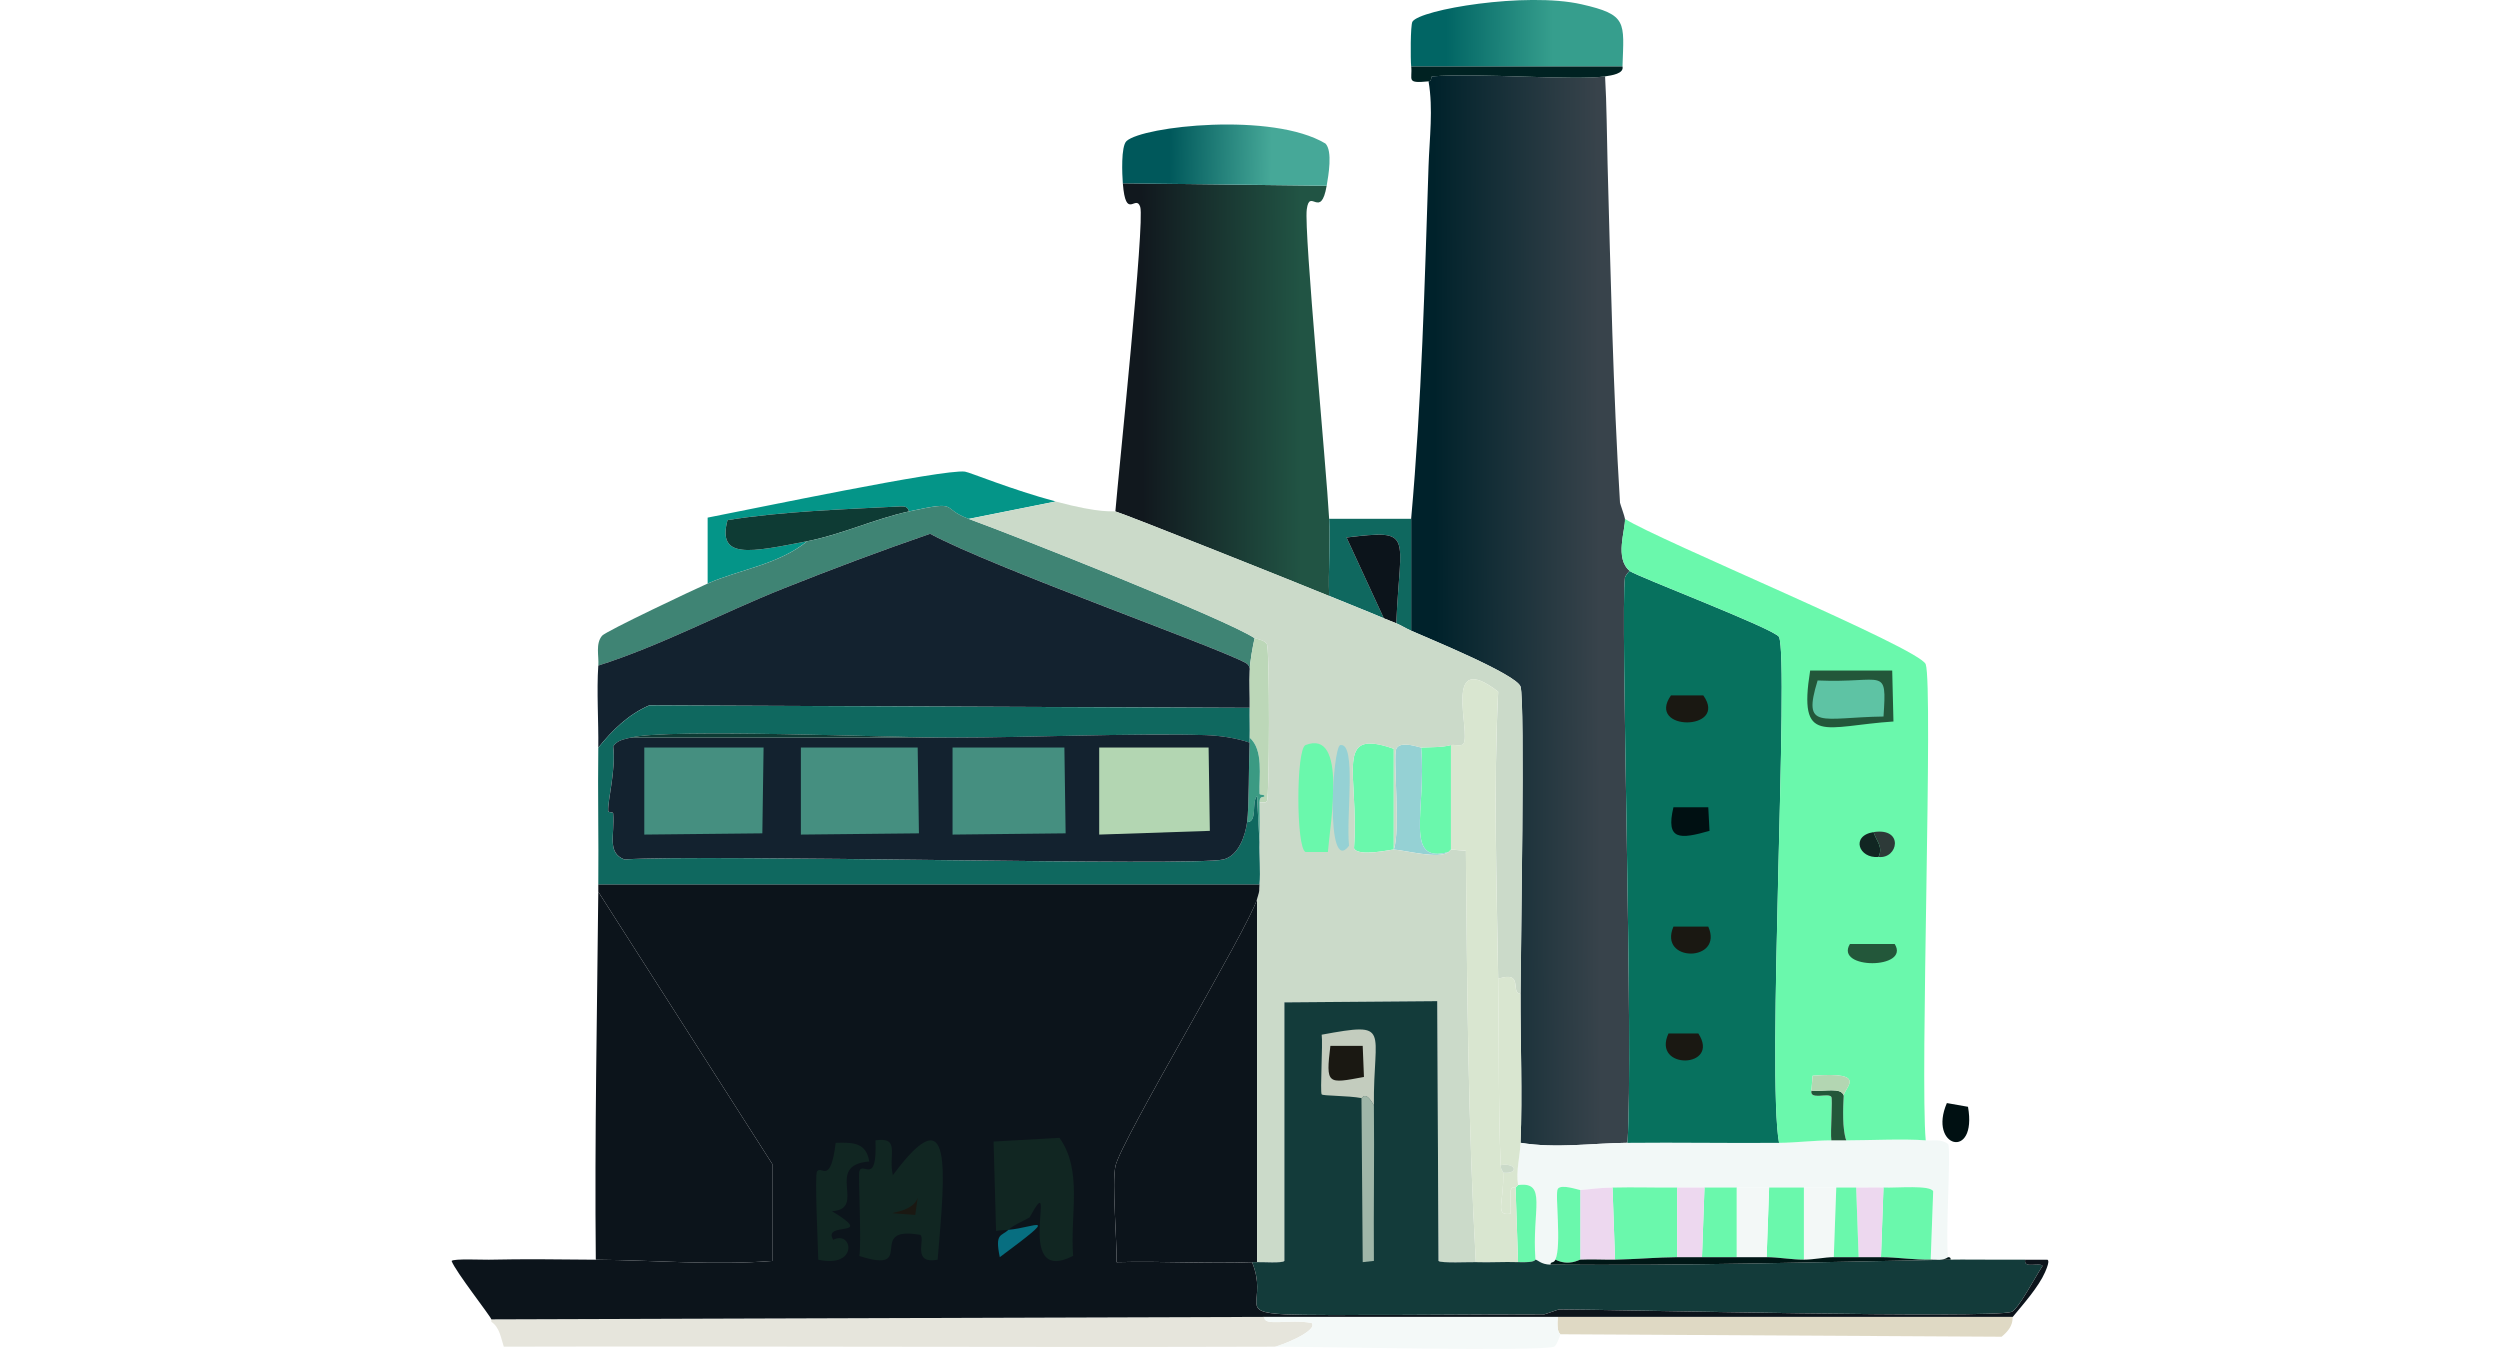
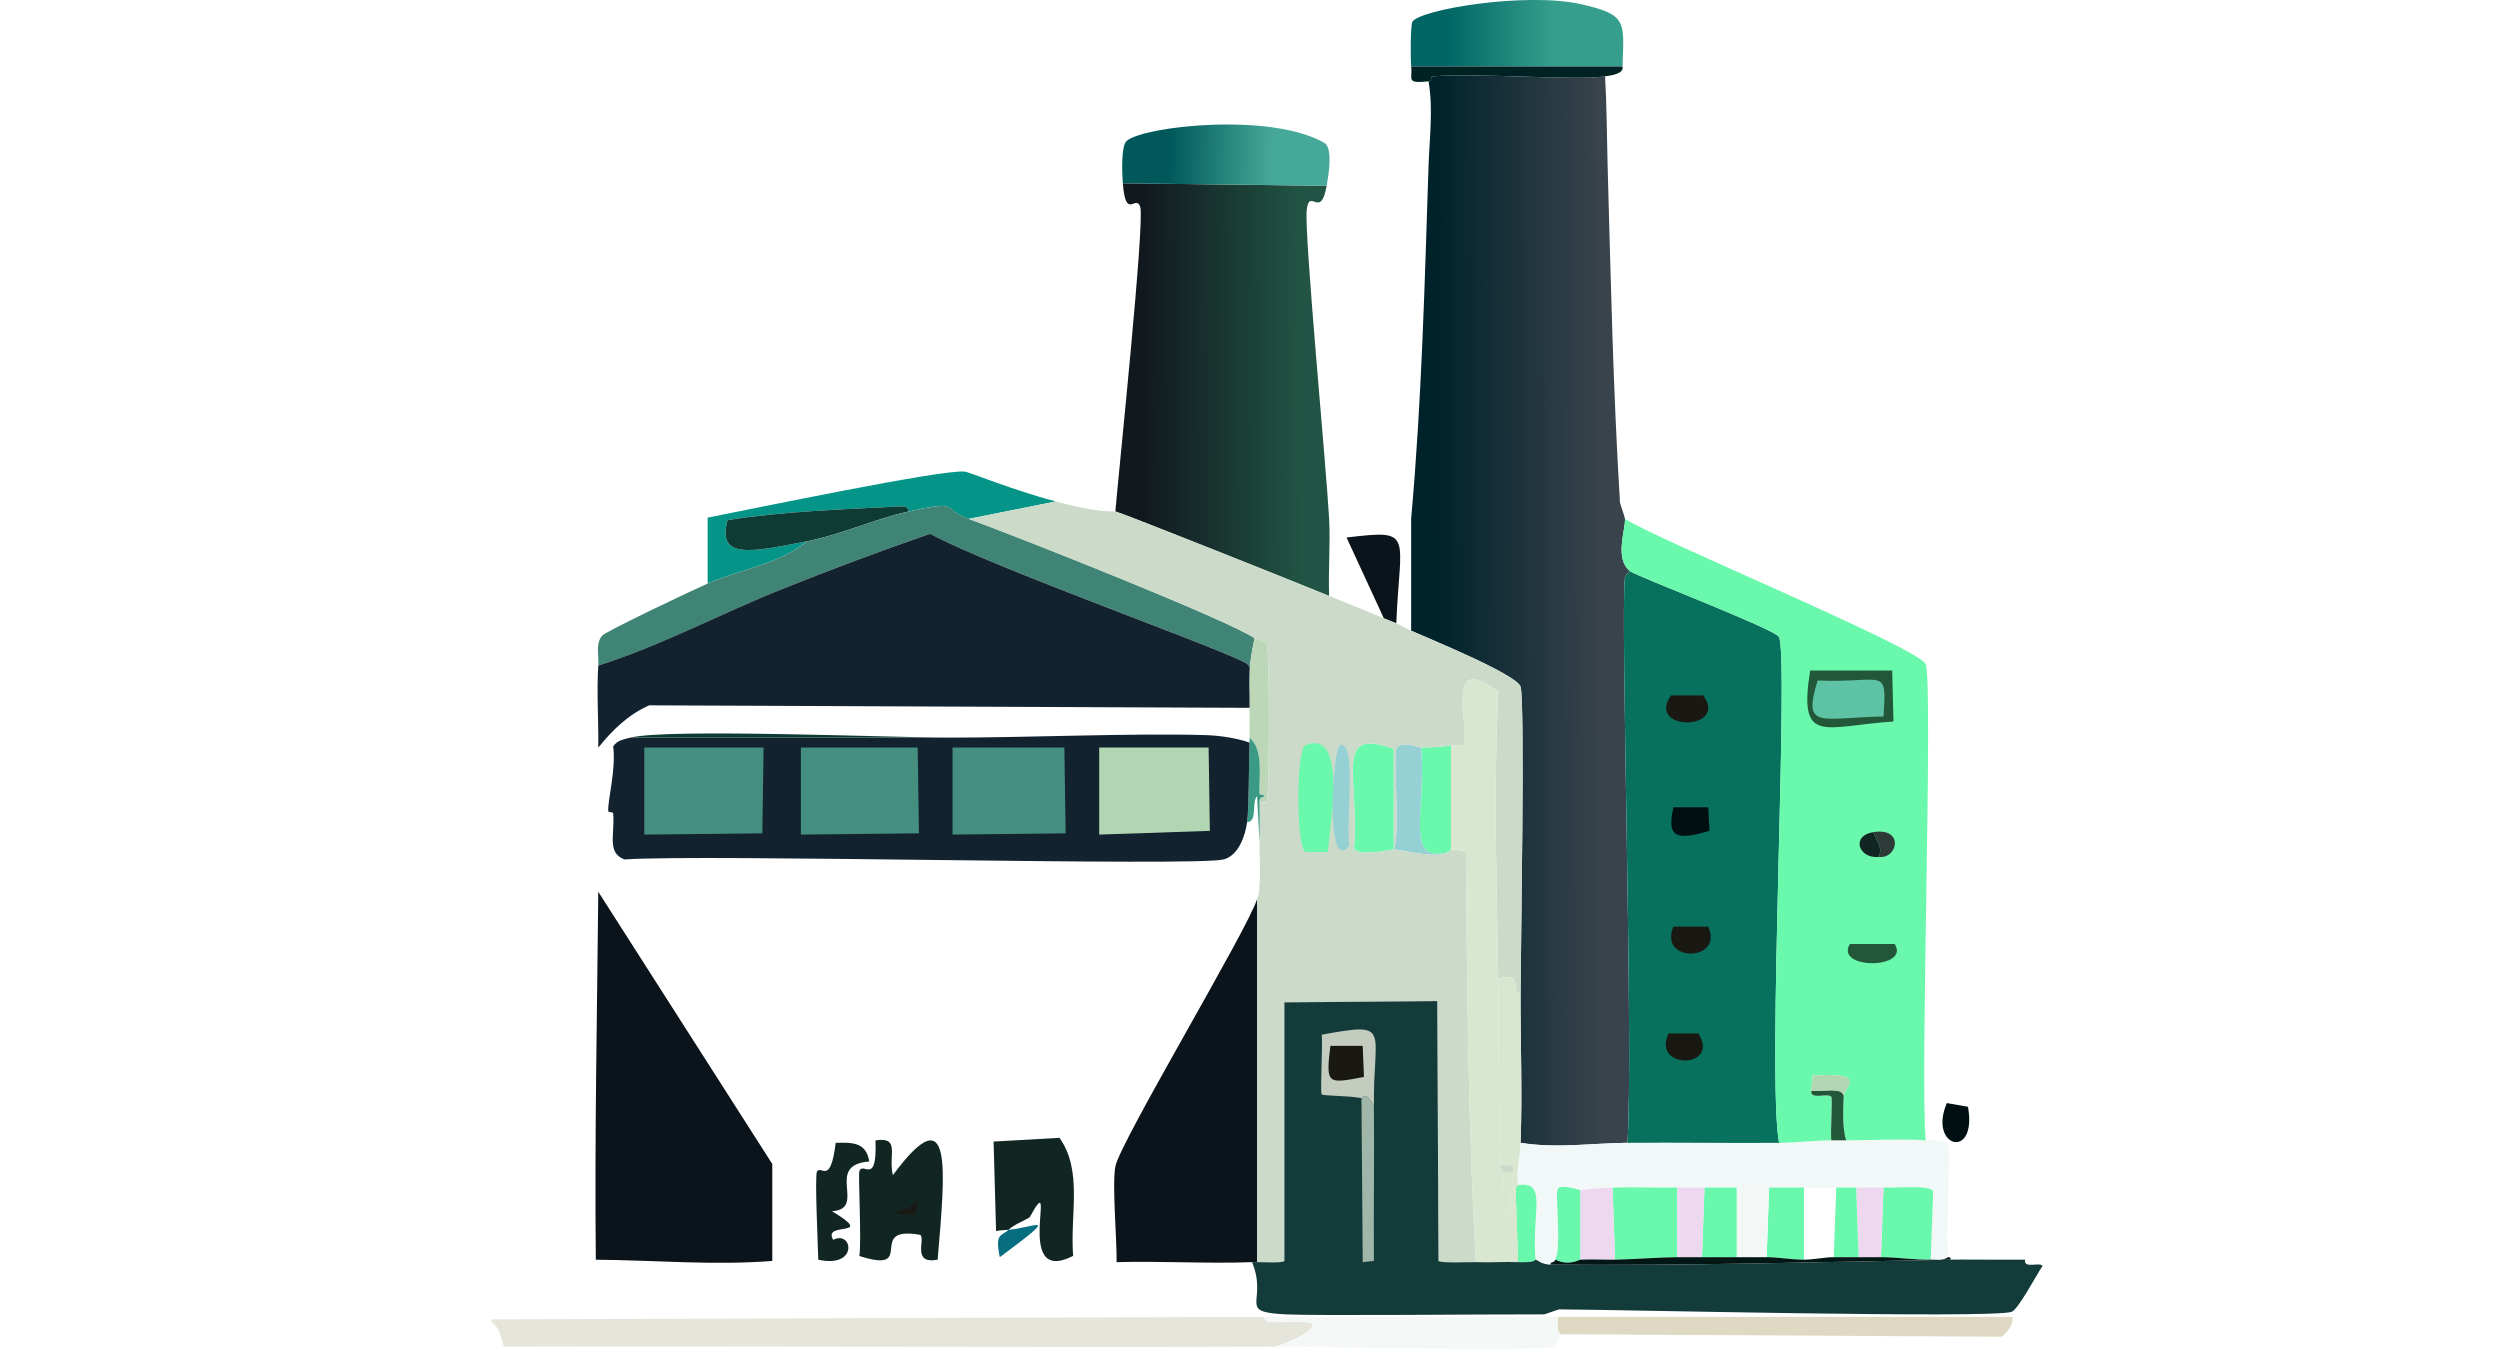
<svg xmlns="http://www.w3.org/2000/svg" width="556" height="300" viewBox="0 0 556 300" fill="none">
  <g clip-path="url(#clip0_1701_15681)">
    <path d="M356.97 16.987C357.346 23.435 357.346 29.883 357.523 36.342C358.209 61.413 358.751 86.784 360.288 111.801C360.299 111.989 361.361 114.941 361.394 115.395C361.549 117.784 359.016 124.242 362.5 127.007C362.157 127.007 361.405 128.301 361.394 128.39C360.321 136.098 363.341 233.488 361.947 254.158C354.018 254.236 346.11 255.463 338.169 254.158C338.601 243.165 338.136 231.995 338.169 220.991C338.202 212.066 339.187 155.972 338.169 152.71C337.318 149.989 317.643 141.96 313.838 140.268V115.395C316.183 89.294 316.847 63.072 317.709 36.895C317.919 30.679 318.771 24.276 317.709 18.093C318.583 18.005 318.096 17.021 318.539 16.987C328.636 16.169 350.346 17.972 356.959 16.987H356.97Z" fill="url(#paint0_linear_1701_15681)" />
    <path d="M360.841 14.775H313.849C313.683 13.349 313.672 5.552 314.126 4.822C315.807 2.112 339.375 -1.847 351.717 0.951C362.002 3.285 361.173 4.866 360.841 14.775Z" fill="url(#paint1_linear_1701_15681)" />
    <path d="M360.841 14.775C361.228 16.379 358.452 16.766 356.97 16.987C350.345 17.972 328.647 16.169 318.549 16.987C318.107 17.02 318.594 18.005 317.72 18.093C312.577 18.613 314.192 17.717 313.849 14.775H360.841Z" fill="#002222" />
    <path d="M295.048 41.318C293.732 48.927 291.277 41.639 290.625 46.572C289.972 51.515 294.993 103.993 295.601 115.406C295.9 121.091 295.38 126.853 295.601 132.548C289.563 130.049 250.512 114.455 248.057 113.747C248.764 105.209 254.637 49.259 253.586 46.019C252.624 43.066 250.379 49.193 249.716 40.765L295.048 41.318Z" fill="url(#paint2_linear_1701_15681)" />
    <path d="M295.048 41.318L249.715 40.765C249.572 38.885 249.262 32.537 250.545 31.365C254.183 28.058 282.971 24.851 294.772 31.918C296.42 33.566 295.435 39.106 295.048 41.318Z" fill="url(#paint3_linear_1701_15681)" />
    <path d="M432.982 245.322L437.682 246.151C439.806 258.184 428.724 255.187 432.982 245.322Z" fill="#001012" />
-     <path d="M313.85 115.395V140.268C312.744 139.781 311.582 139.062 310.532 138.609C311.372 118.668 314.624 117.728 299.472 119.531L307.767 137.503C303.752 135.789 299.638 134.196 295.601 132.526C295.38 126.83 295.9 121.068 295.601 115.384H313.85V115.395Z" fill="#0F685F" />
    <path d="M310.532 138.62C309.647 138.233 308.674 137.901 307.767 137.514L299.472 119.542C314.624 117.728 311.372 118.668 310.532 138.62Z" fill="#0C141B" />
    <path d="M234.785 111.524L215.431 115.395C208.906 113.017 213.794 111.214 202.159 113.736C201.861 112.663 201.186 112.586 200.224 112.63C187.472 113.282 174.168 113.703 161.803 115.671C159.436 124.475 166.88 122.827 179.498 120.372C173.228 125.536 164.612 126.609 157.379 129.772V115.118C166.725 113.316 209.846 104.269 214.601 104.888C215.652 105.021 225.086 108.947 234.785 111.524Z" fill="#049588" />
    <path d="M202.17 113.736C194.506 115.395 187.24 118.867 179.498 120.371C166.89 122.827 159.436 124.486 161.803 115.671C174.168 113.703 187.472 113.282 200.224 112.63C201.186 112.586 201.861 112.663 202.159 113.736H202.17Z" fill="#0E3B34" />
    <path d="M407.28 253.616C408.386 253.616 409.481 253.616 410.598 253.616C415.94 253.605 423.438 253.229 428.293 253.616C430.041 253.76 431.666 253.218 433.27 254.446C433.956 255.762 432.595 275.437 433.27 279.595C432.065 280.436 430.737 280.126 429.399 280.148C429.584 275.083 429.768 270.014 429.952 264.941C429.311 263.504 422.045 264.211 418.893 264.112C416.869 264.046 414.834 264.145 412.81 264.112C411.339 264.09 409.857 264.134 408.386 264.112C405.986 264.079 403.597 264.134 401.198 264.112C398.621 264.09 396.033 264.134 393.456 264.112C391.056 264.09 388.667 264.112 386.267 264.112C383.867 264.112 381.478 264.101 379.079 264.112C377.055 264.123 375.031 264.09 372.996 264.112C368.207 264.156 363.407 263.99 358.618 264.112C355.378 264.189 354.228 264.422 351.43 264.665C351.187 264.687 347.249 263.26 346.453 264.388C345.745 265.384 347.349 276.952 345.9 280.148C345.502 281.033 344.849 280.447 344.794 281.254C342.726 281.232 341.919 280.159 341.476 280.148C340.636 269.133 344.197 262.685 337.605 263.559C337.108 260.418 338.037 257.222 338.158 254.158C346.088 255.463 354.007 254.236 361.936 254.158C373.162 254.037 384.431 254.258 395.657 254.158C399.528 254.125 403.354 253.616 407.269 253.605L407.28 253.616Z" fill="#F2F8F7" />
    <path d="M341.487 280.148C341.288 280.148 341.753 280.845 337.616 280.701C337.432 275.171 337.248 269.641 337.063 264.112L337.616 263.559C344.208 262.674 340.647 269.122 341.487 280.148Z" fill="#6AF8AC" />
    <path d="M373.007 264.112V279.595C368.494 279.628 363.761 280.06 359.182 280.148C358.998 274.803 358.814 269.457 358.629 264.112C363.418 263.99 368.218 264.156 373.007 264.112Z" fill="#6AF8AC" />
    <path d="M429.388 280.148C425.672 280.226 421.934 279.595 418.329 279.595C418.513 274.434 418.697 269.273 418.882 264.112C422.022 264.212 429.3 263.504 429.941 264.942C429.757 270.007 429.572 275.076 429.388 280.148Z" fill="#6AF8AC" />
    <path d="M401.197 264.112V280.148C398.444 280.148 395.524 279.595 392.903 279.595C393.087 274.434 393.271 269.273 393.456 264.112C396.033 264.134 398.621 264.09 401.197 264.112Z" fill="#6AF8AC" />
    <path d="M386.267 264.112V279.595C383.69 279.595 381.091 279.584 378.525 279.595C378.71 274.434 378.894 269.273 379.078 264.112C381.478 264.101 383.867 264.112 386.267 264.112Z" fill="#6AF8AC" />
    <path d="M358.63 264.112C358.814 269.457 358.998 274.803 359.183 280.148C356.617 280.192 354.007 280.015 351.441 280.148V264.665C354.239 264.421 355.389 264.189 358.63 264.112Z" fill="#EDD8EF" />
    <path d="M393.456 264.112C393.271 269.273 393.087 274.434 392.903 279.595C390.702 279.595 388.468 279.595 386.267 279.595V264.112C388.667 264.112 391.056 264.09 393.456 264.112Z" fill="#F3F8F7" />
-     <path d="M408.386 264.112C408.202 269.273 408.017 274.434 407.833 279.595C405.798 279.595 403.398 280.148 401.197 280.148V264.112C403.597 264.134 405.986 264.079 408.386 264.112Z" fill="#F3F8F7" />
    <path d="M379.078 264.112C378.894 269.273 378.71 274.434 378.525 279.595C376.678 279.595 374.82 279.584 372.996 279.595V264.112C375.031 264.09 377.043 264.123 379.078 264.112Z" fill="#EDD8EF" />
    <path d="M418.893 264.112C418.708 269.273 418.524 274.434 418.34 279.595C416.681 279.595 415.022 279.595 413.363 279.595C413.179 274.434 412.994 269.273 412.81 264.112C414.834 264.145 416.869 264.045 418.893 264.112Z" fill="#EDD8EF" />
    <path d="M412.81 264.112C412.994 269.273 413.178 274.434 413.363 279.595C411.516 279.595 409.68 279.595 407.833 279.595C408.017 274.434 408.202 269.273 408.386 264.112C409.857 264.134 411.339 264.09 412.81 264.112Z" fill="#6AF8AC" />
    <path d="M351.441 264.665V280.148C351.164 280.159 348.93 281.641 345.911 280.148C347.36 276.952 345.756 265.384 346.464 264.388C347.26 263.26 351.187 264.687 351.441 264.665Z" fill="#6AF8AC" />
    <path d="M279.565 280.701C279.2 280.723 278.824 280.69 278.459 280.701C268.439 281.077 258.353 280.425 248.333 280.701C248.399 275.614 247.304 263.327 248.056 259.412C249.107 253.948 277.585 206.558 279.565 199.978V280.69V280.701Z" fill="#0C141B" />
    <path d="M281.224 292.867C280.881 295.134 286.809 293.243 291.73 294.249C293.256 296.063 284.176 299.558 283.435 299.502C226.313 299.69 169.18 299.359 112.046 299.502C111.405 297.611 111.151 295.222 109.281 293.973C109.248 293.796 109.326 293.586 109.281 293.42L281.224 292.867Z" fill="#E6E5DC" />
    <path d="M447.636 292.867C447.47 293.066 448.112 294.924 445.148 297.29L347.017 296.738C347.039 296.538 346.099 296.594 346.464 292.867H447.636Z" fill="#DFD9C4" />
    <path d="M346.464 292.867C346.099 296.594 347.039 296.538 347.017 296.738C346.95 297.224 346.132 299.303 345.634 299.502C342.748 300.653 291.586 299.48 283.436 299.502C284.166 299.558 293.256 296.063 291.73 294.249C286.809 293.243 280.881 295.134 281.224 292.867H346.464Z" fill="#F4F9F8" />
    <path d="M215.442 115.395C226.081 119.266 272.774 137.735 279.023 141.927C278.547 144.149 278.05 146.881 277.917 149.115C278.061 148.407 277.663 147.777 277.088 147.456C270.773 143.928 220.585 126.134 206.871 118.713C195.911 122.484 185.006 126.576 174.256 130.878C160.543 136.353 146.884 143.641 133.071 148.02C133.215 145.853 132.407 143.187 133.9 141.385C134.741 140.378 154.637 130.978 157.402 129.772C164.635 126.609 173.25 125.536 179.521 120.372C187.251 118.867 194.517 115.395 202.193 113.736C213.827 111.214 208.939 113.017 215.464 115.395H215.442Z" fill="#3F8474" />
    <path d="M309.978 188.93C309.536 188.896 302.027 190.655 301.131 188.653C302.303 171.942 296.508 161.756 309.978 166.534V188.93Z" fill="#6AF8AC" />
    <path d="M322.697 165.705V188.93L322.144 189.483C312.113 192.27 317.266 180.237 316.061 166.258C318.151 166.158 320.684 166.235 322.697 165.705Z" fill="#6AF8AC" />
    <path d="M316.061 166.258C317.267 180.226 312.113 192.258 322.144 189.482C320.043 191.141 312.577 189.118 309.979 188.929C311.538 184.771 309.746 168.304 310.531 166.534C311.405 164.576 315.785 166.269 316.061 166.258Z" fill="#95D1D4" />
    <path d="M280.118 178.423C280.084 176.753 281.235 177.483 281.224 177.04C281.213 176.62 280.129 176.908 280.118 176.487C279.974 172.606 281.058 166.777 277.906 164.046C277.972 161.811 277.861 159.633 277.906 157.41C277.961 154.656 277.751 151.858 277.906 149.115C278.038 146.892 278.536 144.149 279.012 141.927C279.144 142.015 281.412 142.325 281.777 143.309C282.385 144.946 282.341 176.487 281.777 178.135C281.611 178.622 280.582 178.368 280.118 178.412V178.423Z" fill="#BCD7B8" />
    <path d="M248.056 113.736C250.512 114.444 289.563 130.038 295.601 132.537C299.638 134.207 303.752 135.8 307.767 137.514C308.673 137.901 309.647 138.233 310.531 138.62C311.582 139.073 312.743 139.792 313.849 140.279C317.643 141.96 337.318 149.989 338.18 152.721C339.198 155.983 338.213 212.066 338.18 221.002C335.78 220.958 339.043 215.771 333.203 217.684C332.872 196.417 332.153 175.094 333.203 153.827C320.585 144.116 327.22 162.951 325.462 165.439C325.019 166.058 323.405 165.528 322.697 165.716C320.684 166.246 318.151 166.169 316.061 166.269C315.785 166.28 311.405 164.588 310.531 166.545C309.746 168.315 311.538 184.771 309.978 188.941V166.545C296.508 161.767 302.303 171.942 301.131 188.664C302.027 190.666 309.536 188.907 309.978 188.941C312.577 189.129 320.043 191.152 322.144 189.493L322.697 188.941L326.015 189.217C326.28 219.73 326.524 250.243 328.227 280.712C326.955 280.668 320.33 281 319.932 280.436L319.656 222.661L285.659 222.937V280.436C285.261 281 280.649 280.657 279.576 280.712V200C280.328 197.501 279.952 198.573 280.129 196.682C280.394 193.74 280.04 190.323 280.129 187.282C280.206 184.351 280.184 181.365 280.129 178.434C280.593 178.39 281.622 178.644 281.788 178.158C282.352 176.51 282.396 144.957 281.788 143.331C281.423 142.347 279.156 142.037 279.023 141.949C272.774 137.746 226.081 119.288 215.442 115.417L234.796 111.546C245.103 114.289 247.404 113.57 248.067 113.758L248.056 113.736Z" fill="#CBDAC9" />
    <path d="M290.348 165.705C299.715 162.033 295.778 183.322 295.325 189.483H290.348C288.225 188.631 288.225 166.567 290.348 165.705Z" fill="#6AF8AC" />
    <path d="M298.09 165.705C301.739 165.085 299.339 181.486 300.025 188.1C294.705 195.079 296.32 166.014 298.09 165.705Z" fill="#95D1D4" />
    <path d="M338.169 220.991C338.135 232.006 338.6 243.165 338.169 254.158C338.047 257.222 337.118 260.418 337.616 263.559L337.063 264.112C335.249 263.636 336.145 266.523 335.957 269.918C332.263 270.515 334.585 267.264 334.298 260.794C337.782 261.181 337.328 258.527 333.745 259.135C333.192 245.344 333.413 231.464 333.192 217.673C339.031 215.76 335.769 220.947 338.169 220.991Z" fill="#D9E6D0" />
    <path d="M333.192 217.673C333.413 231.464 333.192 245.344 333.745 259.135C333.789 260.319 334.276 260.374 334.298 260.794C334.586 267.264 332.263 270.515 335.957 269.918C336.145 266.534 335.249 263.636 337.063 264.112C337.247 269.642 337.432 275.171 337.616 280.701C334.486 280.591 331.345 280.812 328.215 280.701C326.512 250.232 326.269 219.719 326.003 189.206L322.686 188.929V165.704C323.393 165.516 325.008 166.047 325.45 165.428C327.209 162.951 320.573 144.105 333.192 153.816C332.141 175.083 332.86 196.406 333.192 217.673Z" fill="#D9E6D0" />
    <path d="M334.298 260.794C334.276 260.374 333.789 260.318 333.745 259.135C337.328 258.527 337.782 261.181 334.298 260.794Z" fill="#CBDAC9" />
    <path d="M328.216 280.701C331.346 280.812 334.486 280.591 337.616 280.701C341.752 280.845 341.288 280.148 341.487 280.148C341.929 280.148 342.737 281.232 344.805 281.254C374.389 281.52 404.217 280.701 433.812 280.148C437.13 280.082 440.447 280.181 443.765 280.148C445.977 280.126 448.189 280.159 450.401 280.148C449.97 282.272 453.542 280.602 454.272 281.531C452.967 283.4 448.853 291.285 447.36 291.761C442.56 293.276 359.271 291.241 346.74 291.208C346.563 291.208 343.599 292.314 343.422 292.314C329.333 292.28 293.29 292.668 285.924 292.314C274.887 291.783 282.087 289.604 278.459 280.701C278.824 280.69 279.2 280.723 279.565 280.701C280.638 280.646 285.25 280.989 285.648 280.425V222.926L319.645 222.65L319.921 280.425C320.319 280.978 326.933 280.657 328.216 280.701Z" fill="#133B3A" />
    <path d="M378.525 279.595C381.091 279.584 383.679 279.595 386.267 279.595C388.468 279.595 390.702 279.595 392.903 279.595C395.524 279.595 398.443 280.148 401.197 280.148C403.398 280.148 405.798 279.595 407.833 279.595C409.68 279.595 411.516 279.595 413.363 279.595C415.022 279.595 416.681 279.595 418.339 279.595C421.945 279.595 425.683 280.226 429.399 280.148C430.737 280.126 432.053 280.436 433.27 279.595C433.27 279.628 433.878 279.463 433.823 280.148C404.228 280.701 374.4 281.52 344.816 281.254C344.871 280.447 345.524 281.033 345.922 280.148C348.941 281.641 351.175 280.159 351.452 280.148C354.017 280.016 356.616 280.192 359.193 280.148C363.761 280.06 368.505 279.628 373.018 279.595C374.842 279.584 376.7 279.595 378.547 279.595H378.525Z" fill="#001716" />
    <path d="M305.555 245.875C305.677 257.388 305.466 268.912 305.555 280.424L303.067 280.701C302.978 268.536 302.886 256.374 302.79 244.216C302.978 244.249 303.686 242.402 305.555 245.875Z" fill="#9FB6A8" />
    <path d="M305.555 245.875C303.686 242.402 302.978 244.249 302.79 244.216C299.726 243.641 294.196 243.751 293.942 243.386C293.555 242.845 294.23 232.117 293.942 230.115C309.68 227.218 305.378 228.777 305.555 245.875Z" fill="#C3CCBE" />
    <path d="M295.877 232.604H303.066L303.343 239.516C295.214 241.031 294.827 241.296 295.877 232.604Z" fill="#1A1812" />
    <path d="M132.507 280.148C132.23 252.864 132.794 225.603 133.059 198.33C145.962 218.51 158.861 238.69 171.757 258.87V280.436C158.673 281.464 145.568 280.259 132.507 280.159V280.148Z" fill="#0C141B" />
    <path d="M277.906 149.126C277.751 151.869 277.961 154.667 277.906 157.421L144.395 156.868C139.717 158.903 136.178 162.398 133.059 166.268C133.137 160.396 132.672 153.716 133.059 148.02C146.873 143.641 160.531 136.353 174.245 130.878C185.006 126.587 195.911 122.484 206.859 118.713C220.573 126.145 270.75 143.928 277.076 147.456C277.651 147.777 278.049 148.407 277.906 149.115V149.126Z" fill="#13222F" />
    <path d="M280.118 178.423C280.173 181.354 280.195 184.34 280.118 187.271C279.934 183.864 279.749 180.454 279.565 177.041C278.304 178.423 279.742 182.803 277.353 182.847C277.806 179.363 277.707 169.974 277.906 165.152C277.917 164.787 277.895 164.411 277.906 164.046C281.058 166.777 279.974 172.606 280.118 176.488C280.129 176.908 281.213 176.62 281.224 177.041C281.235 177.483 280.085 176.753 280.118 178.423Z" fill="#3B9A83" />
-     <path d="M280.118 196.671C279.952 198.562 280.317 197.489 279.565 199.989C277.585 206.569 249.096 253.959 248.056 259.423C247.304 263.327 248.399 275.625 248.333 280.712C258.353 280.436 268.45 281.088 278.459 280.712C282.086 289.615 274.876 291.794 285.924 292.325C293.29 292.678 329.333 292.291 343.422 292.325C343.599 292.325 346.563 291.219 346.74 291.219C359.271 291.252 442.56 293.287 447.36 291.772C448.853 291.296 452.967 283.411 454.272 281.542C453.553 280.613 449.97 282.282 450.401 280.159H455.378C455.333 280.292 456.074 280.082 454.825 282.924C453.376 286.231 449.947 290.09 447.636 292.877H281.224L109.282 293.43C109.072 292.678 101.286 282.78 100.434 280.436C100.865 279.883 107.391 280.192 108.729 280.159C116.625 279.971 124.599 280.093 132.507 280.159C145.568 280.259 158.673 281.464 171.757 280.436V258.87C158.854 238.69 145.955 218.51 133.06 198.33C133.06 197.777 133.06 197.224 133.06 196.671H280.118Z" fill="#0C141B" />
    <path d="M224.29 273.512C223.349 273.59 222.476 273.579 221.525 273.789L220.972 253.882L235.626 253.052C240.868 260.407 237.937 270.128 238.667 279.308C224.898 286.352 235.802 258.283 228.99 270.736C227.497 271.643 225.55 272.329 224.29 273.501V273.512Z" fill="#112622" />
    <path d="M185.858 254.169C189.651 254.059 192.637 254.048 193.323 258.317C183.159 259.091 192.98 268.878 185.028 269.376C195.181 275.47 182.739 271.477 185.305 275.735C189.651 273.501 191 282.139 181.987 280.159C181.943 277.615 181.146 261.336 181.71 260.528C182.728 259.08 184.685 263.714 185.858 254.169Z" fill="#112622" />
    <path d="M224.29 273.513C230.273 272.993 236.223 269.288 222.354 279.595C221.226 274.165 222.675 275.017 224.29 273.513Z" fill="#076E80" />
    <path d="M194.705 253.616C200.357 252.776 197.481 256.923 198.576 261.358C212.002 243.22 210.222 260.097 208.53 280.159C202.668 281.243 205.909 275.514 204.659 274.629C192.294 272.461 204.25 283.554 191.111 279.329C191.642 276.52 190.846 261.435 191.111 260.528C191.819 258.084 195.115 264.045 194.705 253.616Z" fill="#112622" />
    <path d="M204.106 266.323L203.553 270.194C192.571 269.354 202.79 270.758 204.106 266.323Z" fill="#1A1812" />
-     <path d="M277.906 157.421C277.862 159.644 277.972 161.822 277.906 164.057C277.895 164.421 277.917 164.797 277.906 165.162C274.975 164.145 271.259 163.603 268.229 163.504C252.779 163.006 228.747 164.057 211.56 164.057C198.93 164.079 148.178 161.966 140.237 164.057C138.755 164.444 137.329 164.587 136.367 165.992C137.019 171.267 135.117 177.914 135.261 180.369C135.283 180.801 136.333 180.491 136.367 180.922C136.731 185.833 134.94 189.637 138.855 191.152C156.882 189.925 265.63 192.756 272.089 191.152C275.462 190.312 276.955 185.833 277.342 182.858C279.731 182.813 278.293 178.434 279.554 177.051C279.738 180.458 279.923 183.868 280.107 187.281C280.018 190.323 280.372 193.74 280.107 196.682H133.06C133.159 186.552 132.927 176.41 133.06 166.279C136.178 162.409 139.718 158.925 144.396 156.879L277.906 157.432V157.421Z" fill="#0F685F" />
    <path d="M277.906 165.151C277.707 169.973 277.806 179.363 277.353 182.847C276.966 185.811 275.473 190.301 272.1 191.141C265.63 192.745 156.882 189.914 138.866 191.141C134.951 189.626 136.742 185.833 136.377 180.911C136.344 180.48 135.294 180.79 135.271 180.358C135.128 177.914 137.03 171.256 136.377 165.981C137.34 164.576 138.766 164.433 140.248 164.045C164.026 164.045 187.793 164.045 211.571 164.045C228.757 164.045 252.79 162.995 268.24 163.492C271.27 163.592 274.986 164.134 277.917 165.151H277.906Z" fill="#13222F" />
    <path d="M211.571 164.045C187.793 164.045 164.026 164.045 140.248 164.045C148.178 161.955 198.93 164.068 211.571 164.045Z" fill="#0E3B34" />
    <path d="M143.29 166.257H169.821C169.733 172.613 169.641 178.972 169.545 185.335L143.29 185.611V166.257Z" fill="#458F80" />
    <path d="M178.116 166.257H204.094L204.371 185.335L178.116 185.611V166.257Z" fill="#458F80" />
    <path d="M211.847 166.257H236.72C236.808 172.613 236.901 178.972 236.996 185.335L211.847 185.611V166.257Z" fill="#458F80" />
    <path d="M244.462 166.257H268.793L269.069 184.782L244.462 185.611V166.257Z" fill="#B3D6B2" />
    <path d="M395.668 254.169C384.442 254.269 373.173 254.048 361.947 254.169C363.341 233.488 360.322 136.109 361.394 128.401C361.405 128.312 362.157 127.018 362.5 127.018C363.916 128.146 394.938 139.98 395.668 141.672C397.891 146.837 392.958 239.947 395.668 254.18V254.169Z" fill="#07715E" />
    <path d="M372.177 179.529H379.919L380.196 184.782C373.637 186.651 370.397 186.972 372.177 179.529Z" fill="#001012" />
    <path d="M371.624 154.656H378.813C384.497 162.63 365.973 162.696 371.624 154.656Z" fill="#1A1812" />
    <path d="M372.177 206.072H379.919C383.436 214.035 368.705 214.123 372.177 206.072Z" fill="#1A1812" />
    <path d="M371.071 229.838H377.707C382.761 237.635 367.256 238.067 371.071 229.838Z" fill="#1A1812" />
    <path d="M428.282 253.616C423.427 253.229 415.94 253.605 410.587 253.616C409.702 251.04 409.879 246.505 410.034 243.663C410.122 241.949 415.752 238.255 403.122 239.239L402.845 242.557C402.403 244.736 406.583 242.977 407.269 243.939C407.579 244.371 407.048 251.747 407.269 253.616C403.354 253.627 399.527 254.136 395.656 254.169C392.947 239.936 397.879 146.826 395.656 141.661C394.927 139.969 363.905 128.135 362.489 127.007C359.005 124.253 361.538 117.784 361.383 115.395C368.583 120.051 427.099 144.216 428.282 147.733C429.963 152.754 426.999 239.825 428.282 253.605V253.616Z" fill="#6AF8AC" />
    <path d="M410.045 243.663C409.89 246.505 409.713 251.028 410.598 253.616C409.481 253.616 408.386 253.616 407.28 253.616C407.059 251.747 407.589 244.371 407.28 243.939C406.594 242.977 402.414 244.736 402.856 242.557C405.798 242.833 409.458 241.727 410.045 243.663Z" fill="#23573A" />
    <path d="M410.045 243.663C409.458 241.727 405.798 242.833 402.856 242.557L403.132 239.239C415.762 238.255 410.133 241.948 410.045 243.663Z" fill="#B3D6B2" />
    <path d="M411.427 209.942H421.381C424.931 215.616 407.921 215.66 411.427 209.942Z" fill="#23573A" />
    <path d="M416.68 185.059C417.333 187.171 418.848 188.288 417.786 190.588C413.385 190.998 411.527 185.866 416.68 185.059Z" fill="#112622" />
    <path d="M417.787 190.588C418.848 188.299 417.333 187.171 416.681 185.058C423.493 183.997 422.155 191.075 417.787 190.588Z" fill="#2D3A38" />
    <path d="M402.58 149.126H420.828C420.916 152.901 421.008 156.68 421.104 160.462C405.721 161.469 399.881 165.937 402.58 149.126Z" fill="#23573A" />
    <path d="M404.239 151.338C419.08 151.991 419.656 147.965 418.892 159.356C404.991 159.544 400.799 162.519 404.239 151.338Z" fill="#5EC3A4" />
  </g>
  <defs>
    <linearGradient id="paint0_linear_1701_15681" x1="355.721" y1="135.7" x2="319.224" y2="135.822" gradientUnits="userSpaceOnUse">
      <stop stop-color="#38434B" />
      <stop offset="1" stop-color="#00222B" />
    </linearGradient>
    <linearGradient id="paint1_linear_1701_15681" x1="321.613" y1="7.366" x2="345.38" y2="7.454" gradientUnits="userSpaceOnUse">
      <stop stop-color="#016564" />
      <stop offset="1" stop-color="#369E8D" />
    </linearGradient>
    <linearGradient id="paint2_linear_1701_15681" x1="289.353" y1="86.585" x2="253.973" y2="86.729" gradientUnits="userSpaceOnUse">
      <stop stop-color="#215444" />
      <stop offset="1" stop-color="#11181E" />
    </linearGradient>
    <linearGradient id="paint3_linear_1701_15681" x1="260.1" y1="34.196" x2="282.772" y2="34.616" gradientUnits="userSpaceOnUse">
      <stop stop-color="#00585B" />
      <stop offset="1" stop-color="#46A898" />
    </linearGradient>
    <clipPath id="clip0_1701_15681">
      <rect width="355.109" height="300" fill="white" transform="translate(100.445)" />
    </clipPath>
  </defs>
</svg>